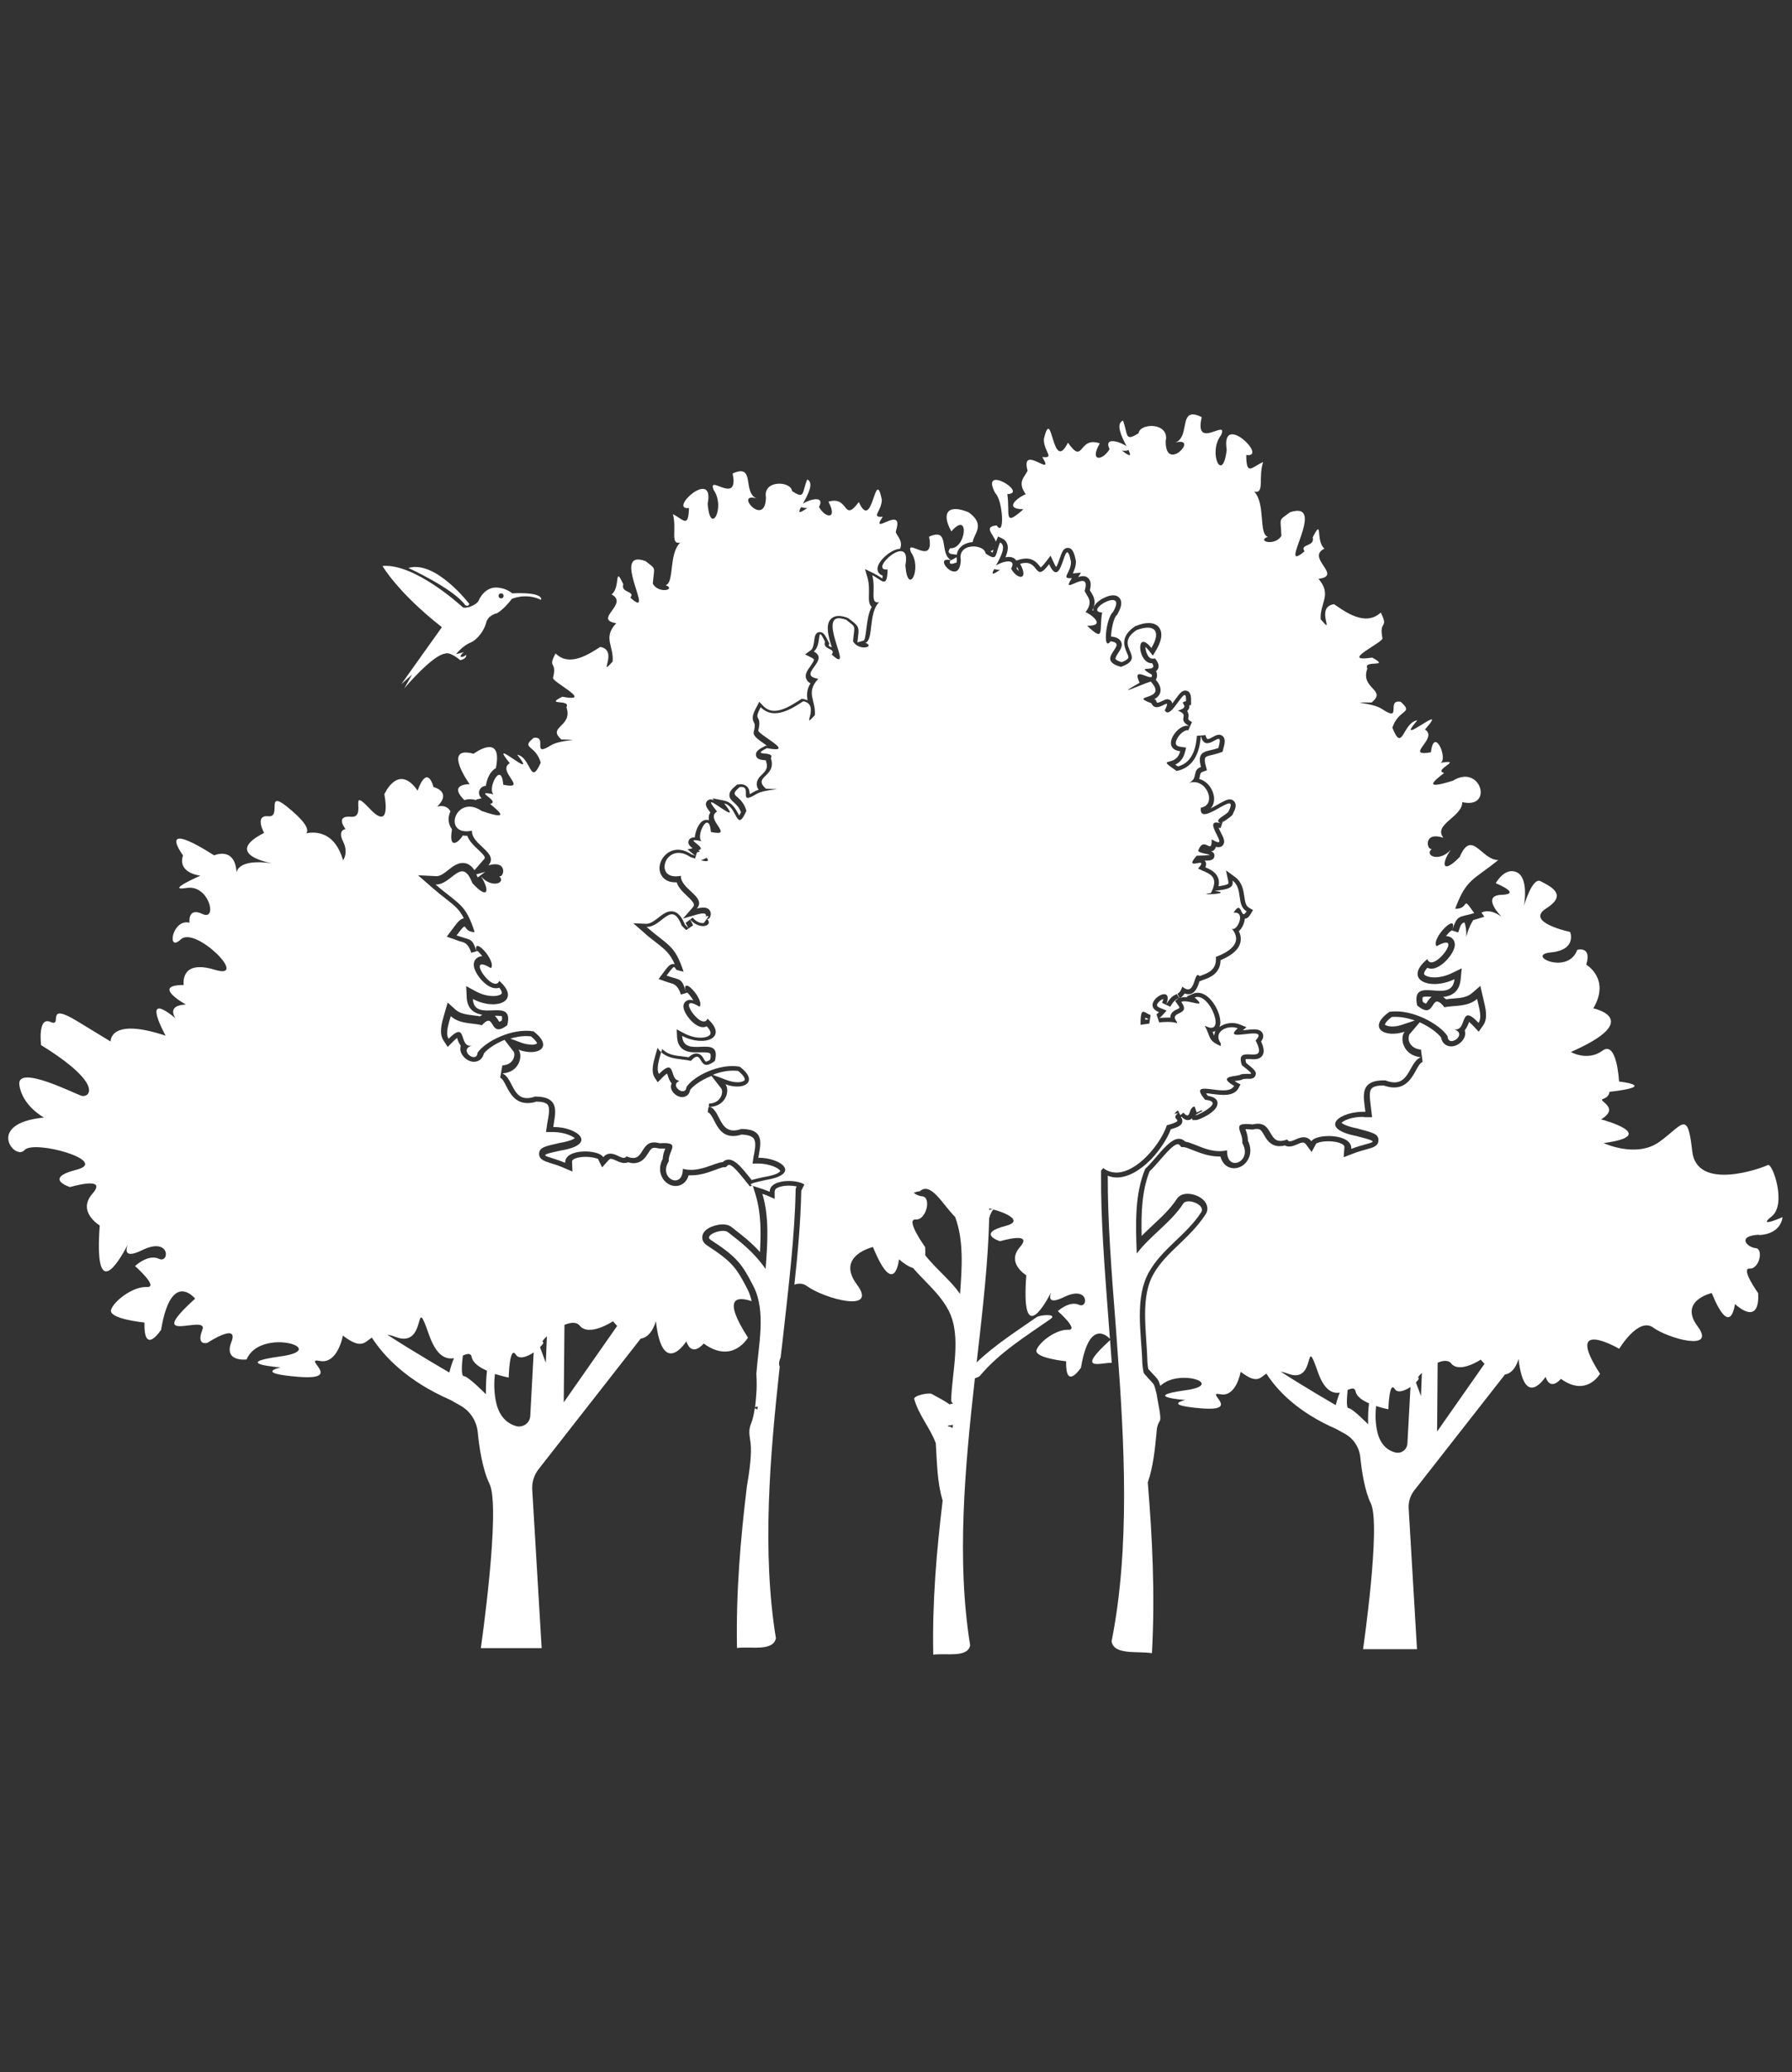
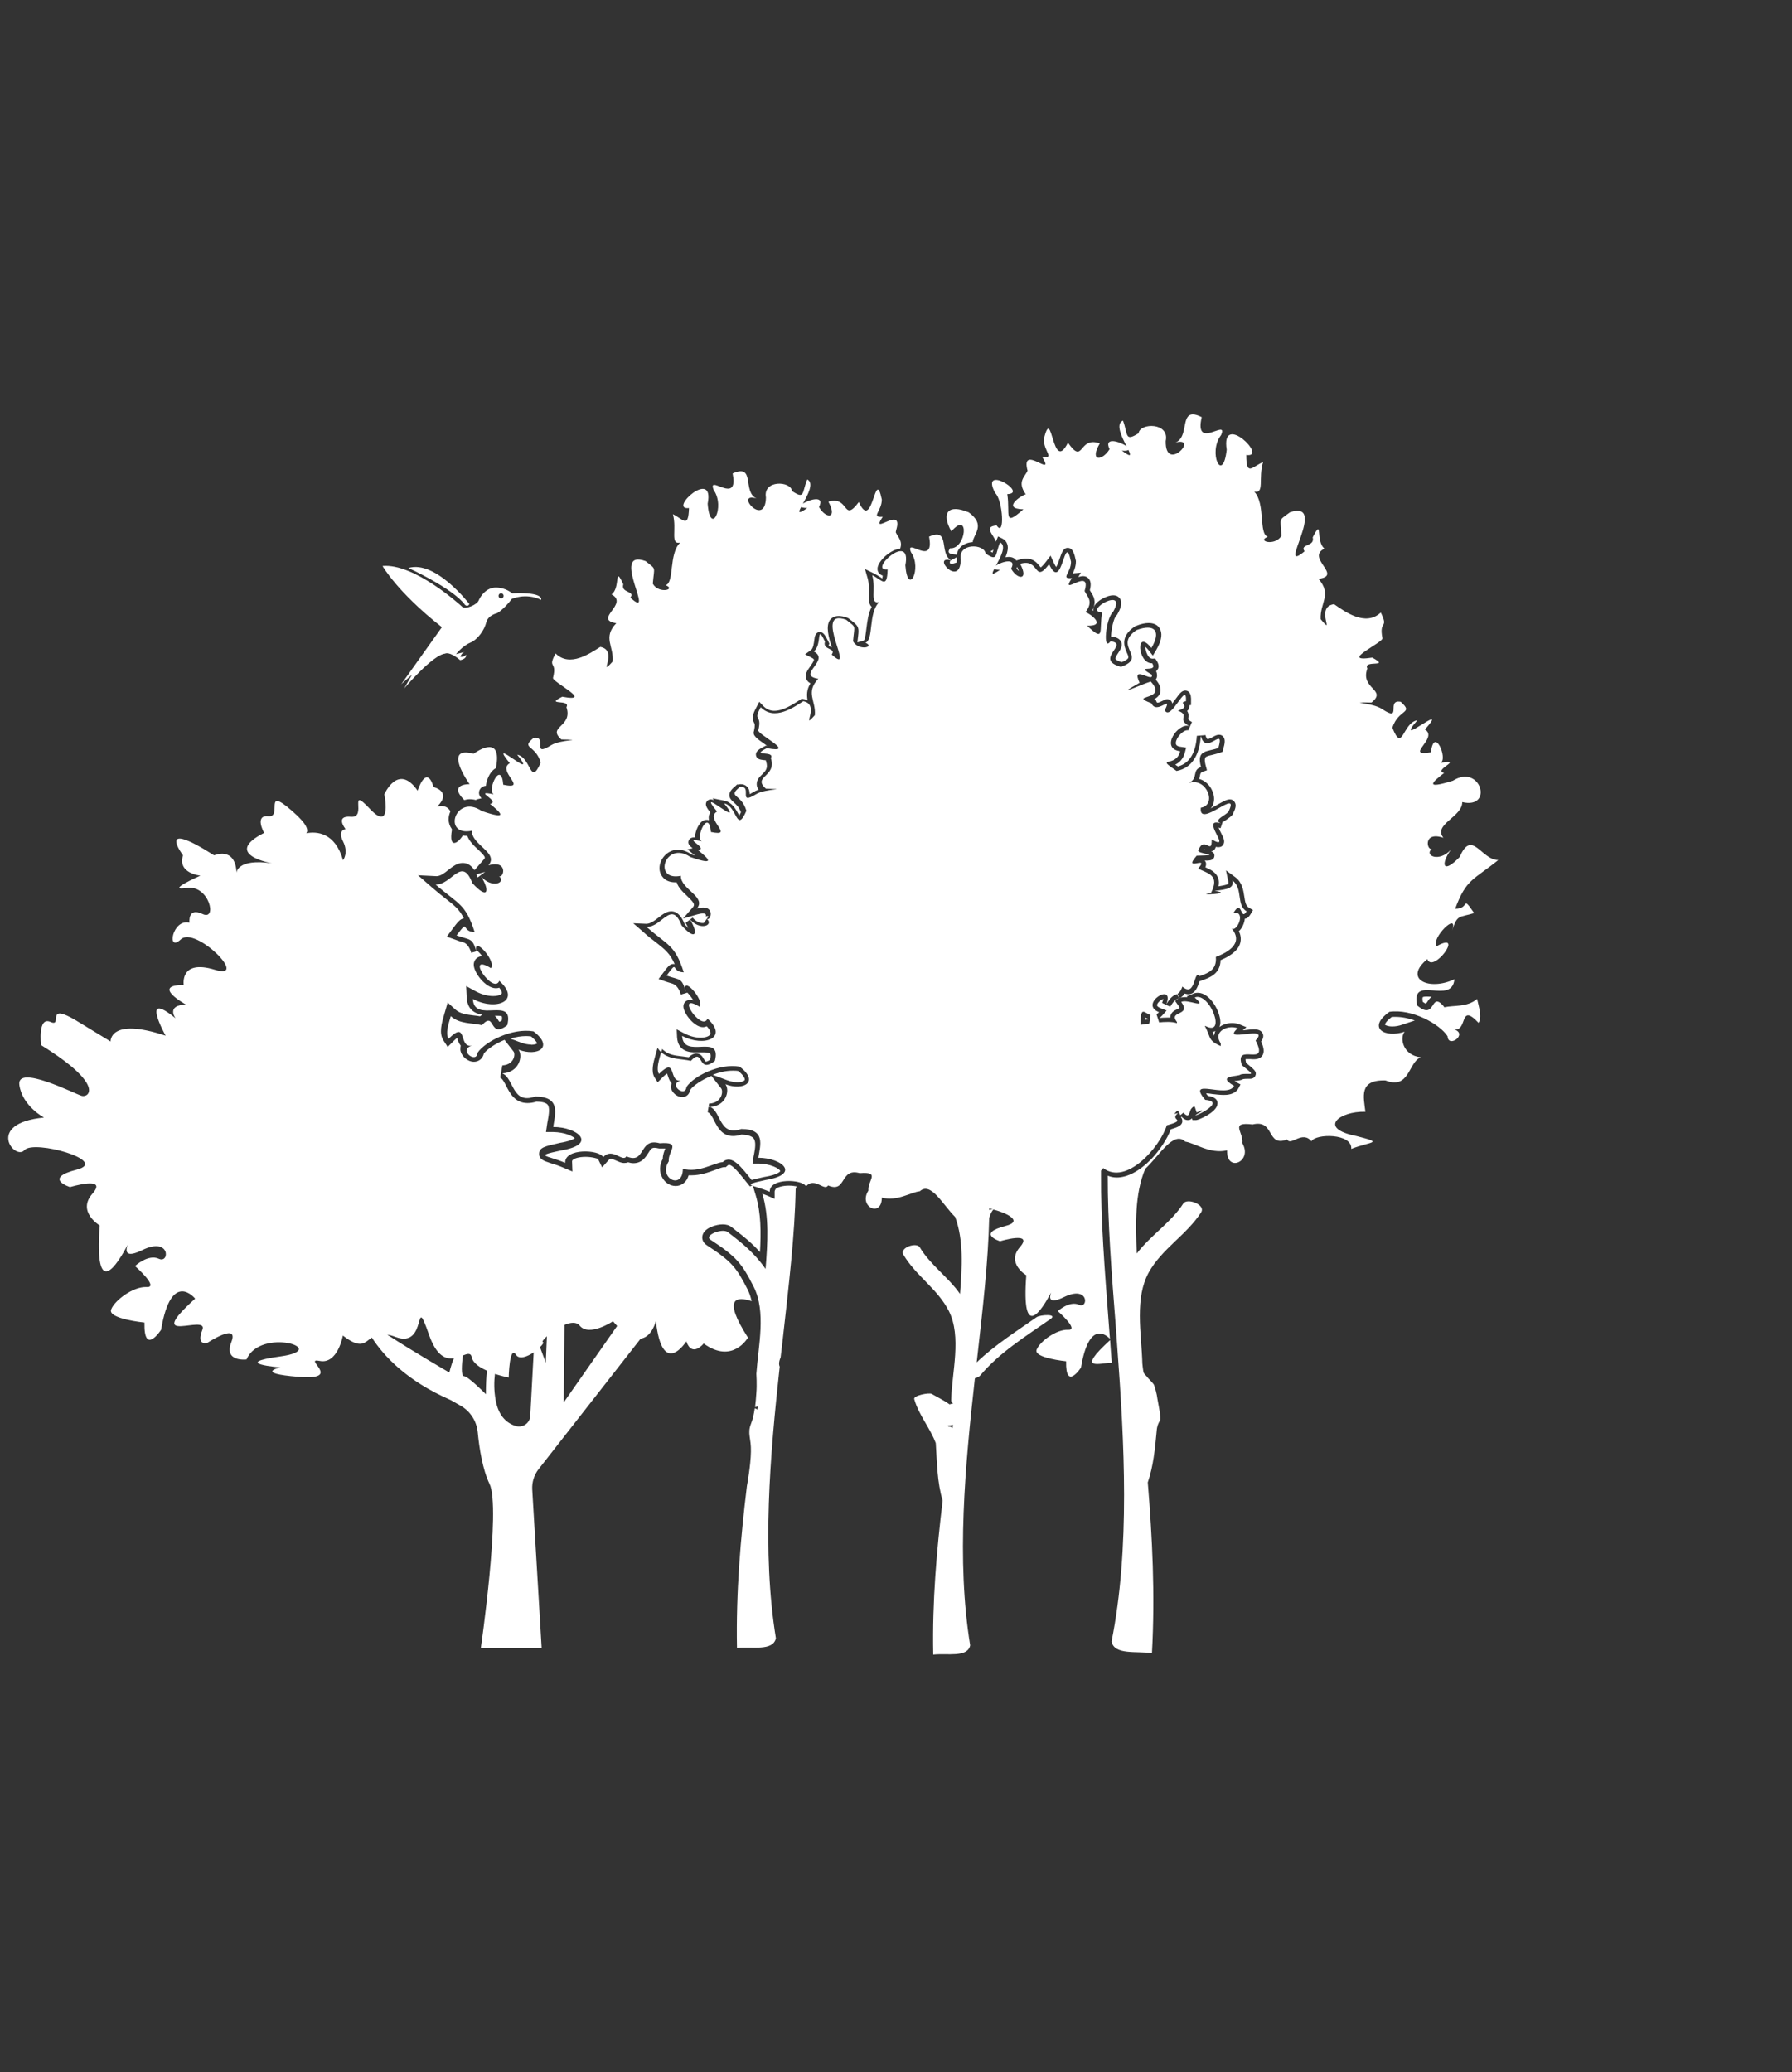
<svg xmlns="http://www.w3.org/2000/svg" width="173" height="200" viewBox="0 0 173 200" fill="none">
  <rect x="0" y="0" width="173" height="200" fill="#333333" stroke="none" />
  <path d="M86.512 51.186C87.298 48.634 83.89 51.885 85.219 49.875C84.013 49.962 85.131 49.351 85.131 48.215C84.45 44.894 84.275 51.483 82.911 48.459C81.338 50.539 82.02 47.813 79.975 48.424C80.902 50.137 79.696 50.067 79.067 48.931C79.678 47.778 78.14 48.197 77.511 48.617C77.965 47.795 78.629 46.607 77.93 46.275C77.406 47.533 77.738 48.25 76.462 47.393C76.358 46.414 73.631 46.292 73.945 48.022C73.876 51.011 70.817 47.463 73.037 48.11C71.638 47.498 72.967 44.702 70.73 45.698C70.782 45.995 70.817 46.222 70.817 46.414C70.817 48.319 68.318 45.82 68.894 47.288C70.065 48.949 68.562 51.832 68.318 48.617C69.017 45.069 64.438 49.263 66.517 49.036C66.448 51.046 65.976 50.12 64.962 49.63C65.364 51.098 64.665 52.584 65.661 52.374C64.543 53.475 65.119 56.237 64.263 56.481C65.312 56.901 63.599 57.355 63.022 56.342C63.162 54.611 63.389 55.013 62.323 54.157C58.792 52.881 63.459 60.047 60.855 57.687C61.362 57.006 59.911 57.268 60.173 56.394C59.264 54.454 59.929 56.744 59.037 57.373C60.767 58.282 57.219 59.785 59.491 60.152C58.163 61.568 59.282 62.354 59.142 63.857C57.639 65.5 59.771 62.773 57.954 62.441C56.992 63.036 55.017 64.451 53.636 63.071C52.815 64.591 53.811 63.717 53.392 65.413C53.2 65.78 57.464 67.842 54.283 67.248C52.5 68.139 55.139 67.44 54.685 68.261C55.332 70.184 52.763 70.114 54.196 71.372C56.695 71.442 54.108 71.355 53.2 71.932C51.242 73.155 52.937 71.023 51.522 71.215C50.228 72.281 51.697 71.844 52.203 73.61C51.155 75.969 51.312 73.12 49.931 72.841C52.203 75.707 46.855 70.778 49.215 73.662C47.904 74.413 51.102 76.266 48.585 75.742C48.393 73.312 46.995 76.231 47.659 76.668C45.492 76.214 48.411 77.35 47.31 77.594C48.323 78.416 49.197 79.202 46.506 78.276C43.971 76.546 42.626 80.775 45.562 80.181C45.492 81.544 48.201 82.313 47.152 83.519C49.092 82.978 48.638 84.795 48.184 84.568C48.9 85.215 47.467 85.791 46.436 84.585C47.31 85.949 47.135 86.927 45.597 85.232C44.583 82.576 43.604 85.442 42.049 85.372C44.286 87.312 44.933 87.19 45.824 89.969C44.461 89.934 45.352 88.605 44.076 90.283C45.474 90.79 45.597 90.458 46.034 91.961C45.492 90.073 47.974 92.765 47.397 93.447C44.793 91.874 47.642 96.051 48.201 94.67C50.386 96.627 47.852 97.606 45.649 96.418C45.772 98.865 49.704 96.051 48.97 98.952C47.17 100.35 47.852 97.484 46.523 98.952C45.544 98.707 44.391 98.865 43.517 98.078C43.307 98.83 42.975 99.756 43.307 100.263C45.195 98.375 44.199 101.189 45.579 100.927C44.164 101.294 46.016 102.745 46.104 101.609C46.855 100.508 49.459 99.197 51.504 99.546C53.532 101.084 51.889 102.011 50.054 101.311C50.508 101.906 50.141 103.514 48.498 103.601C49.652 104.108 49.407 106.625 51.661 105.838C54.143 105.838 53.602 107.464 53.409 108.774C55.769 108.774 57.761 110.452 54.143 111.047C51.539 111.606 52.728 111.466 54.563 112.235C54.493 110.802 57.883 110.942 58.233 111.693C59.107 110.697 60.121 112.235 60.47 111.606C62.375 112.445 61.624 109.771 63.686 110.347C65.853 110.19 64.473 111.081 64.56 112.095C63.511 113.738 65.923 114.892 65.923 112.812C67.479 113.231 68.912 112.235 69.768 112.165C70.66 111.361 71.604 112.707 72.565 113.895C72.844 113.808 73.246 113.721 73.788 113.598H73.806C75.186 113.371 75.326 113.039 75.326 113.039C75.309 112.829 74.417 112.305 73.159 112.305H72.652L72.722 111.816C72.74 111.676 72.757 111.553 72.792 111.431C72.914 110.802 73.002 110.173 72.74 109.858C72.547 109.648 72.163 109.526 71.569 109.508C71.271 109.613 71.009 109.648 70.765 109.648C69.716 109.648 69.279 108.809 68.964 108.198C68.772 107.813 68.58 107.446 68.318 107.341L68.457 106.52C69.209 106.485 69.489 106.065 69.611 105.821C69.751 105.506 69.733 105.174 69.611 105.034L68.685 103.846C67.758 104.213 66.954 104.755 66.622 105.209C66.535 105.716 66.168 105.891 65.853 105.891C65.347 105.891 64.84 105.436 64.77 104.964C64.77 104.894 64.77 104.737 64.84 104.562C64.63 104.335 64.543 104.038 64.473 103.828C64.455 103.758 64.42 103.688 64.403 103.619C64.315 103.671 64.141 103.793 63.861 104.09L63.494 104.457L63.197 104.003C62.83 103.409 63.074 102.552 63.284 101.818C63.302 101.731 63.337 101.661 63.354 101.574L63.546 100.892L64.053 101.364C64.543 101.801 65.172 101.888 65.836 101.958C66.046 101.993 66.273 102.011 66.483 102.046C66.745 101.801 66.989 101.679 67.217 101.679C67.636 101.679 67.828 101.993 67.951 102.22C68.021 102.325 68.091 102.465 68.143 102.465C68.178 102.465 68.3 102.465 68.562 102.273C68.632 101.941 68.615 101.748 68.562 101.696C68.528 101.644 68.388 101.574 68.003 101.574C67.881 101.574 67.741 101.574 67.601 101.574C67.461 101.574 67.304 101.574 67.147 101.574C66.727 101.574 65.451 101.574 65.364 100.106L65.329 99.354L65.993 99.704C66.535 100.001 67.112 100.158 67.636 100.158C68.195 100.158 68.528 99.966 68.58 99.808C68.632 99.669 68.562 99.406 68.23 99.057C68.108 99.109 68.003 99.144 67.863 99.144C67.024 99.144 65.976 97.799 65.976 97.134C65.976 96.925 66.063 96.785 66.15 96.697C66.238 96.61 66.378 96.505 66.622 96.505C66.71 96.505 66.815 96.523 66.937 96.558C66.78 96.295 66.535 95.981 66.36 95.806L65.731 95.998C65.556 95.392 65.259 95.031 64.84 94.915C64.647 94.862 64.42 94.792 64.123 94.688L63.581 94.495L63.931 94.023C64.473 93.289 64.665 93.045 64.997 93.045C65.049 93.045 65.102 93.045 65.137 93.062C64.683 92.031 64.228 91.664 63.337 90.965C62.97 90.685 62.55 90.371 62.061 89.916L61.134 89.112L62.358 89.165H62.393C62.795 89.165 63.179 88.868 63.564 88.57C63.966 88.256 64.35 87.959 64.805 87.959C65.504 87.959 65.888 88.658 66.115 89.234C66.238 89.374 66.36 89.479 66.448 89.584C66.378 89.444 66.308 89.269 66.186 89.077L66.867 88.57C67.287 89.06 67.706 89.095 67.811 89.095C67.881 89.095 67.933 89.095 67.968 89.06L68.405 88.448C68.405 88.448 68.318 88.413 68.283 88.413C68.195 88.413 68.143 88.466 68.126 88.483C68.143 88.448 68.178 88.343 68.126 88.256C68.073 88.168 67.933 88.168 67.828 88.168C67.689 88.168 67.531 88.203 67.322 88.256L65.941 88.658L66.885 87.574C67.094 87.329 67.059 87.172 66.343 86.49C65.941 86.106 65.486 85.686 65.329 85.162H65.189C64.612 85.162 64.263 84.953 64.071 84.76C63.826 84.516 63.669 84.183 63.669 83.799C63.669 82.943 64.403 82.016 65.451 82.016C65.888 82.016 66.325 82.174 66.762 82.471C66.902 82.506 67.025 82.558 67.129 82.593C67.094 82.593 66.378 81.981 66.378 81.981L66.867 81.876C66.623 81.684 66.36 81.457 66.483 81.142C66.517 81.037 66.64 80.828 67.007 80.828H67.077C67.077 80.671 67.129 80.478 67.182 80.286C67.234 80.094 67.549 79.132 68.195 79.132C68.283 79.132 68.37 79.132 68.44 79.167C68.423 79.028 68.405 78.888 68.44 78.731C68.458 78.643 68.493 78.538 68.58 78.433C68.178 77.909 68.073 77.682 68.195 77.42C68.265 77.262 68.44 77.157 68.615 77.157C68.702 77.157 68.807 77.175 68.929 77.245L68.79 77.053L69.926 77.28C70.677 77.437 71.044 78.119 71.289 78.573C71.306 78.626 71.341 78.678 71.359 78.713C71.411 78.643 71.464 78.538 71.534 78.398C71.341 77.874 71.062 77.647 70.835 77.437C70.642 77.262 70.415 77.07 70.415 76.738C70.415 76.406 70.66 76.144 71.062 75.812L71.149 75.724H71.272C71.272 75.724 71.429 75.689 71.499 75.689C71.761 75.689 71.971 75.777 72.128 75.934C72.338 76.144 72.373 76.441 72.373 76.651C72.46 76.616 72.565 76.546 72.722 76.458C72.862 76.371 73.037 76.284 73.246 76.231C73.124 76.074 73.054 75.882 73.054 75.689C73.054 75.27 73.316 74.99 73.561 74.763C73.91 74.413 74.173 74.151 73.963 73.505L73.928 73.382C73.928 73.382 73.788 73.365 73.736 73.365C73.439 73.33 73.054 73.295 72.984 72.91C72.914 72.491 73.369 72.264 73.806 72.037L73.945 71.967L74.068 72.002C74.068 72.002 73.911 71.879 73.858 71.844C73.089 71.302 72.617 70.988 72.792 70.551C72.914 69.992 72.862 69.852 72.792 69.747C72.582 69.345 72.617 69.013 73.037 68.244L73.299 67.737L73.701 68.156C73.998 68.454 74.348 68.611 74.749 68.611C75.588 68.611 76.497 68.017 77.109 67.632L77.406 67.44L77.581 67.475C77.721 67.51 77.843 67.545 77.965 67.597C77.878 67.108 77.861 66.566 78.245 65.954C78.07 65.867 77.93 65.745 77.843 65.535C77.651 65.098 77.965 64.678 78.228 64.311C78.367 64.102 78.594 63.787 78.577 63.665C78.577 63.63 78.49 63.542 78.332 63.472L77.721 63.158L78.28 62.756C78.507 62.599 78.577 62.074 78.612 61.777C78.647 61.463 78.717 61.008 79.154 61.008C79.503 61.008 79.678 61.34 79.993 61.969L80.063 62.109L80.01 62.267V62.337C80.028 62.354 80.15 62.424 80.237 62.459C80.255 62.459 80.272 62.476 80.307 62.494C79.993 61.515 79.696 60.431 80.133 59.837C80.272 59.662 80.517 59.453 80.972 59.453C81.216 59.453 81.478 59.505 81.81 59.627L81.88 59.662L81.933 59.697C82.055 59.785 82.142 59.872 82.23 59.925C82.876 60.431 82.947 60.571 82.842 61.41C82.824 61.568 82.807 61.76 82.772 62.004L83.383 61.83C83.523 61.742 83.593 61.043 83.646 60.641C83.733 59.977 83.82 59.191 84.153 58.579C84.153 58.579 84.153 58.579 84.135 58.561C83.855 58.282 83.873 57.845 83.89 57.303C83.89 56.849 83.908 56.342 83.768 55.835L83.506 54.926L84.362 55.345C84.607 55.468 84.834 55.608 84.991 55.712C85.044 55.747 85.114 55.8 85.184 55.835C85.184 55.765 85.201 55.678 85.219 55.555C85.131 55.538 85.044 55.485 84.974 55.433C84.799 55.31 84.712 55.118 84.712 54.908C84.712 54.157 86.022 53.004 86.896 52.968C87.176 52.234 86.687 51.85 86.477 51.378L86.512 51.186ZM77.336 48.949C77.336 48.949 77.598 49.036 77.93 49.036C77.039 49.665 77.057 49.456 77.336 48.949ZM74.872 114.787C74.872 114.787 74.767 114.927 74.784 115.031V115.713L74.19 115.451C73.98 115.364 73.771 115.276 73.596 115.224C74.278 117.461 74.103 119.978 73.91 122.477C72.652 120.677 71.236 119.698 70.275 118.929C69.751 118.509 67.916 119.226 68.597 119.663C71.114 121.306 71.621 121.953 72.757 124.19C73.981 126.602 73.212 129.905 73.019 132.596C73.019 132.614 73.089 133.628 73.019 134.449C73.002 134.851 72.949 135.323 72.897 135.812C72.984 135.795 73.072 135.777 73.159 135.76C73.142 135.865 73.124 135.97 73.106 136.074C73.072 136.005 72.984 135.952 72.862 135.935C72.792 136.441 72.687 136.966 72.495 137.438C72.128 138.399 72.53 138.783 72.495 140.112C72.477 141.458 72.11 143.415 72.11 143.415C71.499 148.449 71.044 153.639 71.149 159.057C72.565 158.9 74.61 159.407 74.907 158.131C73.543 149.759 74.33 140.531 75.274 131.915C75.099 131.548 75.361 131.023 75.361 131.023L75.553 129.398C76.148 124.085 76.742 119.104 76.812 114.769C76.847 114.682 76.864 114.595 76.899 114.507C76.689 114.472 76.445 114.437 76.165 114.437C75.571 114.437 75.047 114.577 74.854 114.787H74.872ZM71.272 103.374C71.097 103.339 70.939 103.339 70.747 103.339C70.1 103.339 69.419 103.496 68.807 103.741L70.205 104.265C70.555 104.388 70.887 104.457 71.201 104.457C71.621 104.457 71.866 104.318 71.901 104.23C71.918 104.143 71.866 103.846 71.272 103.374V103.374Z" fill="white" />
  <path d="M139.383 97.134C138.037 95.561 138.666 98.602 136.814 97.047C136.15 93.971 140.169 97.082 140.414 94.513C138.02 95.666 135.415 94.547 137.792 92.573C138.334 94.041 141.48 89.759 138.684 91.332C138.107 90.58 140.851 87.871 140.187 89.811C140.711 88.238 140.816 88.588 142.319 88.133C141.043 86.298 141.935 87.749 140.484 87.714C141.55 84.83 142.214 84.97 144.644 83.012C143.001 83.012 142.092 79.971 140.921 82.715C139.243 84.445 139.086 83.397 140.065 82.016C138.946 83.257 137.46 82.593 138.229 81.929C137.757 82.138 137.338 80.198 139.348 80.863C138.317 79.569 141.183 78.853 141.166 77.419C144.224 78.136 142.966 73.662 140.257 75.357C137.391 76.249 138.334 75.445 139.418 74.606C138.282 74.326 141.393 73.242 139.086 73.627C139.802 73.207 138.439 70.061 138.142 72.613C135.468 73.068 138.928 71.25 137.565 70.411C140.169 67.457 134.332 72.438 136.831 69.52C135.38 69.764 135.416 72.753 134.419 70.236C135.031 68.384 136.534 68.908 135.223 67.737C133.755 67.475 135.45 69.782 133.423 68.436C132.497 67.789 129.753 67.789 132.409 67.807C133.965 66.549 131.273 66.513 132.007 64.521C131.553 63.647 134.332 64.486 132.479 63.472C129.106 63.979 133.668 61.969 133.458 61.585C133.108 59.785 134.105 60.763 133.301 59.12C131.798 60.536 129.77 58.981 128.791 58.316C126.869 58.579 129.001 61.55 127.498 59.767C127.411 58.177 128.617 57.408 127.288 55.87C129.683 55.572 126.03 53.842 127.865 52.951C126.974 52.252 127.743 49.875 126.729 51.867C126.974 52.794 125.436 52.479 125.943 53.213C123.111 55.59 128.302 48.232 124.545 49.438C123.374 50.312 123.636 49.892 123.706 51.727C123.059 52.759 121.276 52.217 122.395 51.815C121.486 51.518 122.203 48.651 121.084 47.446C122.115 47.69 121.451 46.135 121.94 44.597C120.857 45.069 120.315 46.012 120.315 43.915C122.5 44.23 117.833 39.651 118.427 43.408C118.043 46.781 116.575 43.688 117.885 41.992C118.62 40.315 115.246 43.565 116.015 40.262C115.648 40.07 115.369 40 115.159 40C114.006 40 114.739 42.22 113.481 42.709C115.841 42.115 112.485 45.715 112.537 42.569C112.939 40.769 110.056 40.786 109.916 41.818C108.553 42.674 108.92 41.94 108.413 40.594C107.661 40.909 108.308 42.202 108.762 43.076C108.133 42.622 106.525 42.115 107.119 43.356C106.403 44.527 105.144 44.562 106.176 42.796C104.061 42.062 104.672 44.964 103.099 42.727C101.544 45.855 101.596 38.916 100.775 42.377C100.74 43.583 101.893 44.264 100.618 44.107C101.946 46.292 98.485 42.744 99.202 45.435C98.922 46.047 98.171 46.502 99.027 47.708C98.608 47.812 96.633 49.106 98.8 49.158C96.808 50.923 97.542 49.613 97.245 47.69C99.342 47.638 94.553 44.702 96.073 47.585C96.825 48.267 97.035 51.937 96.213 50.714C94.902 50.836 95.916 51.57 96.143 52.287C96.143 52.252 96.161 52.217 96.178 52.199L96.353 51.78L96.755 51.972C97 52.094 97.157 52.269 97.245 52.532C97.367 52.898 97.244 53.353 97.07 53.79C97.174 53.772 97.279 53.755 97.384 53.755C97.804 53.755 98.013 53.947 98.118 54.104L98.398 54.017C98.643 53.947 98.852 53.912 99.062 53.912C99.796 53.912 100.146 54.367 100.373 54.646C100.408 54.681 100.443 54.734 100.478 54.769C100.548 54.699 100.705 54.576 100.985 54.209L101.422 53.633L101.719 54.279C101.824 54.524 101.911 54.646 101.963 54.734C102.086 54.541 102.226 54.139 102.296 53.93C102.505 53.335 102.645 52.881 103.082 52.881C103.571 52.881 103.729 53.458 103.868 54.139V54.174V54.209C103.868 54.681 103.694 55.066 103.571 55.345L104.358 55.275L104.096 55.695C104.235 55.66 104.393 55.608 104.55 55.608C104.9 55.608 105.075 55.8 105.144 55.905C105.319 56.149 105.337 56.481 105.214 56.971C105.249 57.041 105.284 57.093 105.319 57.145C105.564 57.53 105.896 58.072 105.459 58.893C105.494 58.928 105.529 58.946 105.546 58.963C105.546 58.893 105.546 58.841 105.546 58.823C105.564 58.142 106.787 57.46 107.469 57.46C107.888 57.46 108.063 57.687 108.151 57.827C108.395 58.264 108.116 58.858 107.888 59.26L107.853 59.33L107.801 59.383C107.504 59.627 107.277 60.798 107.259 61.445H107.329C107.644 61.48 108.063 61.585 108.238 61.952C108.413 62.336 108.168 62.686 107.958 63.018C107.836 63.193 107.661 63.49 107.696 63.595C107.696 63.612 107.783 63.77 108.29 63.909C108.797 63.717 108.902 63.56 108.919 63.507C108.972 63.403 108.885 63.21 108.78 62.983C108.535 62.406 108.115 61.428 109.584 60.449L109.619 60.414H109.671C110.143 60.222 110.545 60.134 110.894 60.134C111.576 60.134 111.873 60.484 111.978 60.694C112.17 61.043 112.258 61.672 111.611 62.756L111.296 63.28L110.912 62.791C110.772 62.616 110.667 62.511 110.58 62.441C110.58 62.633 110.632 62.948 110.79 63.228C110.877 63.385 111.034 63.577 111.262 63.577H111.279L111.524 63.56L111.664 63.77C111.856 64.067 111.908 64.346 111.786 64.573C111.733 64.661 111.663 64.748 111.576 64.801H111.629L111.681 64.993C111.733 65.22 111.698 65.412 111.594 65.57C111.594 65.57 111.594 65.587 111.576 65.605C111.978 66.059 112.1 66.461 112.013 66.828C111.926 67.16 111.681 67.352 111.419 67.492L111.559 67.527L111.629 67.684C111.681 67.824 111.716 67.824 111.751 67.824C111.873 67.824 112.083 67.719 112.223 67.65C112.398 67.562 112.52 67.492 112.695 67.492C112.869 67.492 113.009 67.58 113.097 67.702C113.132 67.772 113.167 67.842 113.167 67.912C113.271 67.772 113.376 67.615 113.464 67.51C113.848 66.985 114.075 66.653 114.425 66.653C114.565 66.653 114.704 66.706 114.792 66.811C114.967 67.003 115.002 67.3 114.984 67.702V68.052L114.827 68.069C114.827 68.156 114.827 68.261 114.792 68.366C114.757 68.471 114.687 68.558 114.6 68.628C114.739 68.803 114.775 69.03 114.722 69.293C114.705 69.415 114.687 69.485 115.072 69.694L114.722 70.481C114.722 70.481 114.67 70.481 114.635 70.481C114.198 70.481 113.551 71.18 113.516 71.687C113.516 71.809 113.499 72.036 114.04 72.089L114.512 72.159L114.39 72.631C114.215 73.312 113.813 73.627 113.464 73.802C113.551 73.872 113.638 73.924 113.726 73.976C114.827 73.679 115.439 72.683 115.544 71.023L116.382 70.953C116.417 71.128 116.505 71.337 116.592 71.337C116.714 71.337 116.942 71.215 117.099 71.128C117.309 71.005 117.501 70.918 117.693 70.918C117.868 70.918 118.025 71.005 118.113 71.128C118.305 71.39 118.252 71.757 118.078 72.351L118.025 72.561L117.833 72.631C117.553 72.736 117.291 72.788 117.047 72.858C116.732 72.928 116.435 72.998 116.365 73.12C116.312 73.207 116.26 73.4 116.417 73.959L116.522 74.344L116.138 74.483C115.91 74.571 115.893 74.623 115.841 74.885C115.823 74.973 115.806 75.078 115.771 75.182C116.592 75.41 117.134 76.214 117.204 76.965C117.239 77.402 117.117 77.769 116.872 78.031C117.082 77.909 117.344 77.787 117.536 77.664C118.095 77.35 118.445 77.157 118.724 77.157C118.934 77.157 119.091 77.245 119.196 77.419C119.389 77.717 119.266 78.084 119.022 78.556V78.591C118.882 78.783 118.655 78.94 118.427 79.097C118.305 79.185 118.095 79.307 118.06 79.394C118.095 79.342 118.095 79.272 118.078 79.202L117.833 79.936C117.833 79.936 117.693 79.901 117.641 79.884C117.711 80.059 117.816 80.268 117.885 80.408C118.13 80.88 118.287 81.212 118.095 81.527C118.008 81.684 117.833 81.771 117.641 81.771C117.571 81.771 117.484 81.772 117.379 81.737C117.344 81.841 117.309 81.929 117.239 82.016C117.151 82.103 117.047 82.156 116.924 82.173C117.117 82.243 117.256 82.366 117.239 82.628C117.204 83.03 116.802 83.047 116.557 83.065C116.487 83.065 116.4 83.065 116.295 83.065C116.347 83.117 116.382 83.17 116.4 83.205C116.47 83.362 116.435 83.554 116.365 83.712C116.854 83.921 117.396 84.183 117.606 84.76C117.693 84.987 117.693 85.249 117.641 85.547C118.043 85.477 118.497 85.407 118.585 85.284C118.585 85.267 118.602 85.197 118.585 85.092L118.357 84.009L119.266 84.673C119.913 85.162 120.035 85.914 120.123 86.508C120.21 87.085 120.262 87.434 120.595 87.626L120.962 87.836L120.752 88.203C120.664 88.343 120.49 88.658 120.175 88.675C120.14 89.077 119.93 89.584 119.598 89.881C119.79 90.248 119.826 90.633 119.738 91C119.511 91.891 118.445 92.415 117.833 92.677C117.815 93.971 116.802 94.355 116.155 94.582C116.085 94.6 116.033 94.618 115.98 94.652L115.788 94.722C115.788 94.722 115.788 94.757 115.771 94.792C115.631 95.229 115.386 95.963 114.722 95.963C114.6 95.963 114.477 95.928 114.355 95.893C114.233 96.103 114.11 96.208 113.953 96.313C114.075 96.26 114.215 96.243 114.372 96.243C114.46 96.243 114.565 96.243 114.652 96.243L114.565 96.173L115.194 95.911C115.334 95.841 115.491 95.823 115.648 95.823C116.802 95.823 117.816 97.606 117.816 98.672C117.816 98.83 117.781 98.987 117.728 99.127C118.078 98.865 118.532 98.742 118.952 98.742C119.214 98.742 119.476 98.795 119.686 98.882L120.332 99.144L119.983 99.441C119.983 99.441 120.123 99.441 120.193 99.424C120.49 99.389 120.787 99.354 121.049 99.354C121.241 99.354 121.731 99.354 121.905 99.756C122.028 100.036 121.905 100.315 121.748 100.525C122.028 101.137 122.063 101.556 121.888 101.853C121.661 102.238 121.189 102.238 121.014 102.238C120.927 102.238 120.822 102.238 120.717 102.22H120.455C120.332 102.22 120.262 102.22 120.245 102.238C120.245 102.273 120.245 102.378 120.297 102.587C121.136 103.269 121.329 103.444 121.206 103.793C121.136 104.003 120.944 104.125 120.647 104.125C120.612 104.125 120.56 104.125 120.525 104.125H120.35C120.35 104.125 120.14 104.125 120 104.16C119.843 104.248 119.651 104.283 119.388 104.318C119.319 104.318 119.249 104.318 119.179 104.335C119.249 104.37 119.319 104.422 119.388 104.475L119.756 104.667L119.563 105.034C119.214 105.681 118.392 105.681 118.13 105.681C117.763 105.681 117.379 105.628 117.029 105.593C116.819 105.558 116.61 105.523 116.435 105.523C116.47 105.593 116.522 105.663 116.61 105.768C117.396 105.891 117.571 106.24 117.536 106.537C117.501 107.341 115.736 108.11 115.456 108.11H115.124L115.072 107.935C114.984 108.04 114.862 108.11 114.67 108.11C114.46 108.11 114.268 108.005 114.023 107.743L114.058 107.796C114.058 107.796 114.023 107.813 114.005 107.831C114.093 107.935 114.18 108.093 114.128 108.337C114.04 108.635 113.726 108.792 113.027 109.002C112.695 109.91 111.978 110.994 111.139 111.885C110.021 113.021 108.85 113.651 107.818 113.651C107.521 113.651 107.224 113.598 106.944 113.476C106.927 117.88 107.312 122.879 107.731 128.192L107.853 129.905C108.552 139.273 109.112 149.392 107.312 158.428C107.556 159.774 109.758 159.337 111.209 159.564C111.524 153.867 111.244 148.396 110.807 143.083C111.349 141.51 111.506 139.815 111.664 138.137C111.698 137.63 111.821 137.385 111.978 137.123C112.135 136.878 111.786 135.358 111.733 134.991C111.698 134.606 111.489 133.872 111.419 133.697C111.349 133.505 110.807 133.016 110.737 132.893C110.667 132.789 110.457 132.631 110.405 132.474C110.353 132.317 110.283 131.618 110.283 131.618C110.248 130.167 110.038 128.559 110.038 127.003C110.038 125.448 110.23 124.05 110.894 122.826C112.17 120.519 114.547 119.208 115.963 117.006C116.417 116.272 114.6 115.591 114.233 116.167C113.079 117.968 111.052 119.261 109.741 120.991C109.636 118.142 109.531 115.276 110.562 112.812C111.908 111.571 113.289 109.089 114.425 110.19C115.334 110.312 116.802 111.413 118.462 111.029C118.392 113.231 120.979 112.113 119.93 110.33C120.07 109.246 118.672 108.267 120.927 108.53C123.111 108.005 122.22 110.767 124.265 109.98C124.597 110.662 125.715 109.071 126.607 110.155C127.009 109.403 130.557 109.369 130.452 110.889C132.409 110.138 133.668 110.347 130.941 109.648C127.166 108.897 129.316 107.236 131.815 107.306C131.658 105.908 131.134 104.195 133.755 104.283C136.097 105.191 135.94 102.535 137.163 102.045C135.433 101.871 135.101 100.175 135.608 99.581C133.65 100.228 131.955 99.197 134.14 97.659C136.307 97.344 138.998 98.847 139.75 100.018C139.802 101.224 141.812 99.773 140.327 99.336C141.742 99.668 140.816 96.68 142.739 98.725C143.106 98.2 142.774 97.204 142.599 96.418C141.655 97.222 140.432 97.012 139.418 97.222L139.383 97.134ZM108.308 43.495C108.675 43.531 108.85 43.495 108.937 43.426C109.199 43.985 109.217 44.177 108.308 43.495ZM117.274 99.651C117.274 99.651 117.309 99.564 117.344 99.511C117.256 99.546 117.169 99.581 117.064 99.599C117.064 99.634 117.082 99.651 117.099 99.668C117.134 99.791 117.169 99.878 117.221 99.966C117.221 99.843 117.256 99.738 117.291 99.651H117.274ZM116.26 81.964C116.26 81.964 116.26 81.964 116.26 81.981C116.295 81.981 116.33 81.981 116.365 81.999C116.33 81.999 116.295 81.964 116.278 81.964H116.26ZM111.699 96.994C111.681 97.134 111.873 97.239 112.048 97.309L112.625 97.536L112.205 98.008C112.118 98.113 112.013 98.2 111.908 98.253C112.188 98.235 112.45 98.218 112.695 98.218C112.8 98.218 112.904 98.218 112.992 98.218C112.992 98.183 112.992 98.13 112.992 98.078C113.062 97.694 113.394 97.519 113.639 97.414C113.708 97.379 113.831 97.326 113.866 97.274C113.866 97.239 113.831 97.134 113.691 96.96L113.446 96.61C113.446 96.61 113.708 96.418 113.796 96.348C113.778 96.348 113.743 96.365 113.726 96.383C113.534 96.47 113.324 96.575 112.974 97.169L112.188 96.802C112.258 96.61 112.293 96.488 112.31 96.418C112.083 96.488 111.751 96.75 111.699 96.994ZM110.562 98.428C110.685 98.41 110.79 98.393 110.912 98.375C110.772 98.323 110.667 98.253 110.562 98.218C110.562 98.288 110.562 98.34 110.562 98.428V98.428ZM98.136 54.873C98.223 54.978 98.293 55.066 98.363 55.118C98.328 55.031 98.276 54.873 98.188 54.699C98.188 54.769 98.153 54.821 98.136 54.873V54.873ZM95.829 53.318C95.829 53.318 95.881 53.143 95.899 53.073V53.056C95.811 53.108 95.724 53.178 95.619 53.213C95.706 53.283 95.759 53.3 95.811 53.335L95.829 53.318ZM93.487 49.438C91.547 48.634 90.83 49.473 91.844 51.291C93.644 49.193 93.277 53.038 91.722 52.916C91.704 52.933 91.687 52.951 91.687 52.968C91.617 53.091 91.582 53.161 91.582 53.23C91.582 53.37 91.704 53.44 91.861 53.475C92.036 53.51 92.246 53.51 92.368 53.545C92.403 53.248 92.543 53.021 92.665 52.881C92.945 52.549 93.399 52.357 93.906 52.322C93.976 51.535 95.217 50.679 93.504 49.438H93.487ZM92.019 53.965C92.019 53.965 91.826 54.069 91.722 54.139C91.652 54.349 91.722 54.419 91.861 54.419C91.984 54.419 92.159 54.349 92.351 54.297C92.351 54.227 92.368 54.157 92.368 54.052C92.368 53.965 92.351 53.86 92.351 53.772C92.281 53.825 92.176 53.895 92.019 53.965V53.965Z" fill="white" />
  <path d="M67.864 106.799C68.126 106.852 68.354 106.852 68.581 106.852C68.389 106.764 68.161 106.747 67.864 106.799Z" fill="white" />
  <path d="M63.181 100.612C63.373 101.032 63.6 101.346 63.845 101.573C64.055 100.804 64.142 100.263 63.181 100.612Z" fill="white" />
  <path d="M96.038 116.604C96.177 116.534 96.334 116.464 96.474 116.36C96.299 116.412 96.16 116.499 96.038 116.604Z" fill="white" />
  <path d="M113.882 107.324C113.882 107.324 113.795 107.376 113.761 107.411C113.813 107.393 113.865 107.358 113.882 107.324Z" fill="white" />
  <path d="M91.913 54.087C91.913 54.087 92.053 54.139 92.14 54.157C92.053 54.122 91.983 54.104 91.913 54.087Z" fill="white" />
  <path d="M121.223 100.42C122.709 98.83 117.763 100.77 119.493 99.249C118.427 98.83 116.679 99.739 118.252 101.137C116.487 100.42 117.011 100.298 116.294 98.987C118.514 100.228 116.784 95.666 115.333 96.278C116.749 97.519 114.547 96.348 114.04 96.715C115.124 98.183 112.432 97.449 113.83 98.865C113.236 98.445 111.611 98.69 110.108 98.917C110.09 96.243 110.824 98.83 111.89 97.694C109.88 96.907 113.463 94.688 112.589 96.942C113.428 95.509 113.725 96.4 114.145 95.229C115.456 96.348 115.228 93.516 115.805 94.216C116.487 93.953 117.501 93.709 117.378 92.363C118.375 91.978 120.157 91.122 118.899 89.602C119.371 90.056 120.367 87.924 119.091 88.098C119.93 86.683 119.738 88.99 120.349 87.959C119.318 87.364 120.035 85.756 118.986 84.987C119.143 85.722 118.514 85.844 117.256 85.984C119.353 86.281 115.106 86.438 116.906 86.193C117.798 84.446 116.609 84.323 115.665 83.834C116.871 82.471 114.092 84.253 115.526 82.593C118.392 82.523 115.351 82.453 115.7 82.034C116.277 80.618 117.011 82.628 116.976 81.02C119.126 82.261 115.683 78.783 117.902 79.482C117.011 79.167 118.374 78.695 118.602 78.329C119.79 75.899 115.683 80.076 115.928 77.961C117.535 77.699 116.487 75.008 114.791 75.567C115.718 75.095 115.036 74.344 115.945 74.029C115.473 72.316 116.557 72.596 117.623 72.194C118.269 69.904 116.417 73.033 115.928 71.023C115.805 72.876 115.071 74.134 113.586 74.413C111.436 72.928 113.533 74.169 113.935 72.508C111.96 72.264 113.725 69.73 114.809 70.079C113.533 69.38 114.966 69.065 113.708 68.593C115.124 68.174 113.603 67.824 114.494 67.685C114.599 65.605 113.044 69.695 112.449 68.558C113.236 66.951 111.68 69.065 111.156 67.877C108.779 67.003 112.869 67.685 111.086 65.78C109.88 66.181 107.486 67.335 110.02 65.902C109.129 64.049 111.436 66.007 111.191 65.115C109.373 64.067 111.89 65.028 111.226 64.014C109.81 64.084 109.601 60.589 111.156 62.546C112.117 60.938 111.506 60.152 109.723 60.816C107.381 62.389 110.859 63.42 108.22 64.364C105.546 63.647 109.111 62.127 107.206 61.9C106.437 62.966 106.752 59.662 107.451 59.068C108.937 56.499 104.497 58.998 106.402 59.121C106.088 60.851 106.699 62.057 104.952 60.397C106.926 60.431 105.179 59.191 104.794 59.086C105.616 58.02 104.952 57.6 104.707 57.041C105.441 54.629 102.208 57.722 103.483 55.8C102.33 55.887 103.396 55.31 103.396 54.227C102.75 51.063 102.592 57.338 101.281 54.454C99.778 56.429 100.425 53.825 98.485 54.419C99.359 56.044 98.223 55.975 97.611 54.891C98.205 53.807 96.72 54.192 96.143 54.594C96.58 53.807 97.209 52.671 96.545 52.357C96.038 53.563 96.353 54.244 95.147 53.423C95.042 52.479 92.455 52.374 92.752 54.017C92.7 56.849 89.781 53.475 91.896 54.105C90.567 53.528 91.826 50.854 89.694 51.797C90.27 54.821 87.334 51.763 87.946 53.3C89.064 54.873 87.631 57.635 87.404 54.559C88.068 51.186 83.716 55.171 85.691 54.961C85.639 56.866 85.167 55.992 84.206 55.52C84.59 56.918 83.926 58.317 84.87 58.124C83.804 59.173 84.363 61.795 83.541 62.039C84.538 62.441 82.912 62.878 82.353 61.9C82.493 60.239 82.703 60.641 81.689 59.82C78.333 58.596 82.772 65.43 80.291 63.175C80.78 62.529 79.382 62.773 79.644 61.934C78.77 60.099 79.399 62.267 78.56 62.878C80.203 63.735 76.83 65.168 78.997 65.517C77.739 66.863 78.788 67.615 78.665 69.03C77.232 70.603 79.26 67.982 77.547 67.685C76.638 68.261 74.768 69.607 73.44 68.261C72.653 69.712 73.597 68.873 73.212 70.481C73.02 70.831 77.075 72.788 74.034 72.211C72.338 73.068 74.855 72.404 74.418 73.173C75.03 74.99 72.583 74.92 73.946 76.126C76.341 76.196 73.859 76.109 73.003 76.651C71.133 77.804 72.74 75.777 71.412 75.969C70.189 76.983 71.569 76.563 72.059 78.258C71.063 80.513 71.202 77.804 69.909 77.542C72.076 80.269 66.973 75.585 69.227 78.329C67.969 79.045 71.028 80.81 68.633 80.303C68.441 77.996 67.113 80.793 67.742 81.195C65.662 80.758 68.458 81.841 67.41 82.069C68.371 82.855 69.21 83.607 66.641 82.715C64.229 81.073 62.953 85.092 65.732 84.533C65.68 85.826 68.249 86.56 67.27 87.697C69.105 87.172 68.668 88.902 68.249 88.693C68.93 89.322 67.567 89.864 66.588 88.71C67.41 90.004 67.252 90.93 65.802 89.322C64.823 86.788 63.897 89.532 62.411 89.462C64.543 91.314 65.155 91.192 66.012 93.849C64.701 93.814 65.557 92.538 64.351 94.163C65.679 94.635 65.802 94.32 66.221 95.754C65.697 93.953 68.074 96.523 67.532 97.169C65.068 95.666 67.759 99.634 68.301 98.323C70.381 100.175 67.969 101.102 65.854 99.983C65.977 102.325 69.717 99.634 69.018 102.395C67.287 103.741 67.969 101.014 66.693 102.395C65.767 102.168 64.666 102.308 63.827 101.556C63.635 102.273 63.32 103.147 63.617 103.654C65.417 101.871 64.474 104.545 65.767 104.283C64.404 104.615 66.169 106.013 66.274 104.912C66.973 103.863 69.455 102.605 71.412 102.954C73.352 104.422 71.779 105.314 70.031 104.65C70.468 105.209 70.136 106.747 68.563 106.834C69.647 107.306 69.42 109.718 71.569 108.967C73.929 108.967 73.405 110.505 73.212 111.746C75.467 111.746 77.354 113.336 73.911 113.895C71.43 114.437 72.566 114.297 74.314 115.031C74.261 113.668 77.477 113.808 77.809 114.507C78.648 113.563 79.609 115.031 79.941 114.42C81.759 115.206 81.042 112.672 83 113.231C85.045 113.074 83.751 113.913 83.839 114.909C82.825 116.482 85.132 117.566 85.132 115.591C86.6 115.993 87.981 115.049 88.802 114.979C89.868 114.018 91.022 116.29 92.21 117.461C93.049 119.715 92.875 122.32 92.682 124.889C91.564 123.281 89.781 122.057 88.802 120.397C88.488 119.855 86.81 120.432 87.212 121.096C88.418 123.141 90.515 124.399 91.599 126.532C92.857 128.996 91.896 132.474 91.826 135.131C91.826 135.288 91.896 135.393 92.018 135.463C91.896 135.48 91.791 135.515 91.669 135.55C91.144 135.166 90.515 134.868 89.938 134.536C89.694 134.397 88.156 134.694 88.261 135.043C88.698 136.581 89.781 137.805 90.34 139.29C90.463 141.143 90.463 143.065 91.004 144.831C90.428 149.62 89.991 154.566 90.096 159.704C91.424 159.547 93.399 160.019 93.661 158.813C92.315 150.581 93.172 141.458 94.115 133.033C94.325 132.963 94.517 132.894 94.605 132.789C96.493 130.534 99.027 128.979 101.404 127.318C102.173 126.794 100.425 126.881 100.058 127.143C98.083 128.524 96.02 129.835 94.29 131.495C94.867 126.444 95.409 121.69 95.496 117.566C95.601 117.199 95.758 116.849 96.02 116.622C95.828 116.709 95.654 116.762 95.496 116.779C95.496 116.132 95.496 115.503 95.461 114.892C95.619 114.629 95.793 114.472 95.933 114.385C96.597 114.035 96.877 115.381 95.706 116.255C97.436 115.503 97.227 113.493 99.411 113.721C99.918 111.711 101.159 113.301 103.082 113.039C104.095 111.466 104.078 115.084 104.899 112.689C105.651 113.423 105.231 114.262 106.507 112.742C108.744 114.455 111.995 110.697 112.642 108.617C114.739 108.023 112.799 108.163 113.743 107.429C112.991 107.726 108.989 107.464 110.859 106.957C111.034 106.31 112.048 107.673 112.275 106.432C112.834 107.97 113.253 106.502 113.9 106.974C115.421 109.019 114.267 105.681 116.085 107.236C113.603 108.547 118.916 106.38 116.347 106.153C114.477 103.916 118.479 106.083 119.143 104.807C117.308 103.758 119.633 103.933 119.773 103.706C120.682 103.496 121.433 104.038 119.895 102.815C119.108 100.525 122.604 103.129 121.223 100.438V100.42ZM91.948 137.84C91.878 137.735 91.739 137.7 91.546 137.682C91.546 137.647 91.511 137.63 91.511 137.595C91.651 137.595 91.826 137.56 92.001 137.525C92.001 137.63 91.966 137.717 91.966 137.822L91.948 137.84ZM95.986 54.926C95.986 54.926 96.23 55.013 96.545 54.996C95.706 55.59 95.723 55.398 95.986 54.926Z" fill="white" />
  <path d="M117.92 79.499C117.92 79.499 117.989 79.534 118.041 79.534C118.007 79.534 117.955 79.499 117.92 79.499Z" fill="white" />
  <path d="M68.282 88.727C68.282 88.727 68.23 88.675 68.195 88.658C68.23 88.692 68.247 88.71 68.282 88.727Z" fill="white" />
  <path d="M44.811 77.227C44.985 77.175 45.16 77.14 45.352 77.14C45.58 77.14 45.807 77.175 46.034 77.245L45.947 77.175L46.488 77.052C46.314 76.86 46.174 76.633 46.279 76.301C46.331 76.179 46.471 75.882 46.908 75.847C46.925 75.707 46.96 75.549 46.995 75.41C47.065 75.147 47.345 74.396 47.869 74.151C48.586 70.603 45.719 72.753 45.719 72.753C42.626 71.914 45.335 75.689 45.335 75.689C45.335 75.689 43.238 75.637 44.811 77.21V77.227Z" fill="white" />
  <path d="M51.277 100.84C51.626 100.84 51.818 100.752 51.853 100.7C51.853 100.665 51.731 100.42 51.277 100.036C51.119 100.018 50.962 100.001 50.805 100.001C50.298 100.001 49.773 100.088 49.267 100.245L50.298 100.63C50.63 100.752 50.979 100.822 51.277 100.822V100.84Z" fill="white" />
  <path d="M46.121 84.69L46.838 84.148L45.981 84.393C46.034 84.498 46.069 84.585 46.121 84.69Z" fill="white" />
  <path d="M72.216 129.118C69.699 125.203 71.132 125.116 72.565 125.587C72.478 125.203 72.355 124.818 72.18 124.469C71.079 122.319 70.66 121.777 68.231 120.187C67.811 119.907 67.741 119.505 67.829 119.208C68.038 118.474 69.192 118.177 69.769 118.177C70.118 118.177 70.415 118.264 70.625 118.439C70.765 118.544 70.905 118.649 71.045 118.771C71.709 119.278 72.53 119.925 73.369 120.851C73.474 118.963 73.474 117.093 72.967 115.398L72.67 114.419L72.39 114.507L71.901 113.895C71.429 113.318 70.73 112.427 70.38 112.427C70.38 112.427 70.31 112.427 70.223 112.514L70.066 112.654H69.856C69.646 112.689 69.332 112.811 69 112.934C68.388 113.161 67.601 113.441 66.763 113.441C66.675 113.441 66.57 113.441 66.483 113.441C66.273 114.157 65.749 114.472 65.225 114.472C64.7 114.472 64.193 114.157 63.931 113.65C63.634 113.108 63.652 112.462 63.984 111.85C63.984 111.466 64.124 111.116 64.228 110.854C64.211 110.854 64.193 110.854 64.158 110.854C64.036 110.854 63.914 110.854 63.756 110.854H63.651L63.547 110.836C63.407 110.801 63.285 110.784 63.18 110.784C62.935 110.784 62.83 110.889 62.585 111.291C62.341 111.675 61.974 112.27 61.152 112.27C60.977 112.27 60.803 112.235 60.628 112.182C60.523 112.235 60.401 112.252 60.261 112.252C59.981 112.252 59.736 112.13 59.492 112.025C59.317 111.937 59.107 111.85 58.968 111.85C58.933 111.85 58.863 111.85 58.74 111.99L58.129 112.672L57.727 111.85C57.727 111.85 57.202 111.658 56.538 111.658C55.874 111.658 55.42 111.815 55.28 111.972C55.245 112.007 55.227 112.042 55.227 112.095L55.262 113.074L54.353 112.689C53.882 112.479 53.445 112.357 53.113 112.252C52.536 112.06 52.029 111.903 52.047 111.343C52.081 110.749 52.571 110.644 54.039 110.312C54.983 110.155 55.35 109.963 55.489 109.858C55.262 109.648 54.493 109.281 53.427 109.263H52.711L52.815 108.547C52.833 108.424 52.85 108.285 52.885 108.145C52.99 107.568 53.095 106.904 52.868 106.624C52.711 106.432 52.326 106.327 51.784 106.327C51.47 106.432 51.19 106.467 50.928 106.467C49.722 106.467 49.233 105.523 48.883 104.842C48.691 104.475 48.516 104.108 48.289 104.02L48.498 102.832C49.145 102.797 49.442 102.465 49.565 102.185C49.704 101.87 49.652 101.608 49.6 101.521L48.708 100.367C47.817 100.734 47.065 101.241 46.716 101.678C46.593 102.237 46.156 102.482 45.754 102.482C45.143 102.482 44.531 101.94 44.444 101.346C44.444 101.206 44.444 101.066 44.479 100.927C44.286 100.682 44.181 100.385 44.129 100.175C44.042 100.245 43.919 100.35 43.762 100.507L43.22 101.049L42.801 100.402C42.364 99.703 42.643 98.742 42.888 97.903L43.22 96.767L43.954 97.431C44.426 97.85 45.02 97.921 45.72 98.008C45.929 98.025 46.139 98.06 46.349 98.095C46.419 98.043 46.489 97.973 46.559 97.938C45.615 97.798 45.108 97.239 45.056 96.278L45.003 95.177L45.964 95.701C46.489 95.98 47.083 96.138 47.607 96.138C48.166 96.138 48.411 95.963 48.446 95.876C48.464 95.823 48.446 95.631 48.201 95.334C48.096 95.369 47.992 95.386 47.869 95.386C46.891 95.386 45.737 93.883 45.737 93.114C45.737 92.834 45.859 92.642 45.964 92.537C46.121 92.38 46.331 92.293 46.559 92.293C46.401 92.083 46.226 91.891 46.104 91.786L45.492 91.961C45.318 91.378 45.044 91.034 44.671 90.929C44.461 90.877 44.217 90.807 43.919 90.685L43.133 90.405L43.64 89.724C44.181 88.989 44.426 88.692 44.776 88.64C44.356 87.766 43.884 87.416 43.045 86.752C42.661 86.455 42.224 86.106 41.7 85.651L40.354 84.48L42.137 84.568C42.521 84.568 42.906 84.27 43.273 83.973C43.692 83.641 44.147 83.292 44.671 83.292C45.195 83.292 45.545 83.606 45.807 83.991L46.733 82.925C46.856 82.785 46.908 82.715 46.174 82.016C45.772 81.649 45.318 81.212 45.108 80.67H45.09C44.95 80.67 44.811 80.67 44.688 80.635C44.164 81.457 43.325 81.911 43.622 80.146C43.622 80.093 43.622 80.058 43.622 80.023C43.43 79.761 43.308 79.429 43.308 79.08C43.308 78.817 43.378 78.555 43.483 78.311C43.081 77.559 42.207 77.856 42.207 77.856C43.675 76.388 41.857 75.969 41.857 75.969C41.158 73.662 40.319 76.318 40.319 76.318C38.431 73.592 37.103 76.668 37.103 76.668C37.103 76.668 37.872 80.373 35.705 78.066C33.538 75.759 35.495 78.975 33.887 78.835C32.279 78.695 33.363 80.023 33.363 80.023C33.363 80.023 32.559 80.093 33.118 81.212C33.677 82.33 33.118 83.029 33.118 83.029C32.349 80.356 30.601 80.233 29.57 80.425C29.797 80.146 29.675 79.552 28.224 78.293C25.358 75.776 27.316 78.922 25.917 78.782C24.519 78.643 25.498 80.39 25.498 80.39C21.373 82.488 26.267 83.327 26.267 83.327C22.841 82.837 22.841 84.236 22.841 84.236C22.701 81.649 20.674 82.558 20.674 82.558C14.941 78.922 17.668 82.558 17.668 82.558C17.109 84.305 19.346 84.515 19.346 84.515C19.346 84.515 15.85 86.053 18.017 85.704C20.185 85.354 21.024 88.919 19.555 88.22C18.087 87.521 18.297 89.059 18.297 89.059C16.619 88.64 16.06 91.996 17.458 90.667C18.857 89.339 24.152 94.652 20.744 93.603C17.319 92.555 17.738 95.072 17.738 95.072C14.522 95.072 17.948 96.959 17.948 96.959C15.99 97.029 16.951 98.287 16.951 98.287C13.456 95.421 15.99 99.965 15.99 99.965C10.537 98.148 10.677 100.525 10.677 100.525L7.461 98.567C4.245 96.61 6.133 99.196 4.874 98.637C3.616 98.078 3.966 100.874 3.966 100.874C10.188 104.719 8.58 105.978 7.881 105.768C7.181 105.558 1.589 102.692 1.868 104.719C2.148 106.747 4.245 107.865 4.245 107.865C-1.488 108.424 1.449 112.06 2.358 111.011C3.266 109.963 10.659 112.06 7.391 112.899C4.105 113.738 6.762 114.577 6.762 114.577C6.762 114.577 10.467 113.458 8.929 115.206C7.391 116.954 9.628 118.282 9.628 118.282C9.087 125.64 11.341 122.039 12.32 120.152C12.093 120.799 12.128 121.445 13.736 120.659C16.462 119.33 16.392 121.987 15.344 121.498C14.295 121.008 13.036 122.197 13.036 122.197C13.036 122.197 15.413 124.294 14.155 124.224C12.897 124.154 11.079 125.483 10.729 126.391C10.38 127.3 13.945 127.65 13.945 127.65C13.875 130.936 15.553 128.349 15.553 128.349C16.532 122.476 18.839 125.343 18.839 125.343C13.666 130.027 20.167 126.741 19.538 128.349C18.909 129.957 20.027 129.607 20.027 129.607C20.027 129.607 23.104 127.58 22.335 129.537C21.566 131.495 23.803 131.215 23.803 131.215C25.131 128.069 32.035 130.236 27.088 130.918C22.125 131.6 27.088 131.984 27.088 131.984C27.088 131.984 24.432 132.544 28.836 132.893C33.241 133.243 29.116 131.006 30.864 131.355C32.611 131.705 33.101 128.908 33.101 128.908C34.866 130.271 35.198 129.572 35.897 129.1C37.033 130.866 39.253 133.278 43.5 135.13L44.426 135.655C45.387 136.179 46.017 137.158 46.122 138.241C46.261 139.727 46.593 141.859 47.258 143.222C48.376 145.529 46.419 159.075 46.419 159.075H52.291L51.382 143.764C51.347 143.065 51.557 142.366 51.994 141.807L61.851 129.205C62.953 129.048 63.319 127.51 63.319 127.51C63.949 133.103 66.256 129.468 66.256 129.468C66.815 131.075 67.934 129.677 67.934 129.677C70.73 131.705 72.198 129.118 72.198 129.118H72.216ZM43.377 132.474C43.377 132.474 39.934 130.481 37.383 128.821C37.627 128.856 37.89 128.926 38.204 129.048C41.35 130.219 39.882 124.434 41.42 128.838C42.154 130.918 43.045 131.215 43.832 131.093C43.675 131.425 43.535 131.862 43.377 132.474V132.474ZM46.908 134.571C46.908 134.571 45.195 132.823 44.776 132.823C44.496 132.823 44.583 131.617 44.688 130.831C45.125 130.656 45.457 130.551 45.545 131.006C45.667 131.565 46.296 131.984 47.013 132.299C46.943 132.911 46.908 133.645 46.908 134.571V134.571ZM51.19 136.668C51.155 137.35 50.491 137.822 49.827 137.647C49.04 137.42 48.149 136.791 47.852 135.148C47.677 134.186 47.694 133.33 47.782 132.613C48.498 132.841 49.11 132.963 49.11 132.963C49.11 132.963 49.18 129.782 49.809 130.761C50.124 131.25 50.893 130.953 51.522 130.534L51.19 136.686V136.668ZM52.676 131.495L52.134 130.027C52.396 129.765 52.536 129.555 52.413 129.537C52.291 129.52 52.466 129.275 52.798 128.978L52.693 131.495H52.676ZM54.423 135.34L54.493 127.877C55.087 127.632 55.647 127.562 55.962 127.947C56.87 129.066 59.177 127.527 59.177 127.527C59.317 127.685 59.457 127.842 59.579 127.982L54.423 135.357V135.34Z" fill="white" />
  <path d="M47.992 98.043C47.992 98.043 47.852 98.043 47.765 98.043C47.922 98.183 48.027 98.357 48.097 98.462C48.132 98.515 48.167 98.585 48.202 98.62C48.254 98.62 48.324 98.567 48.446 98.497C48.499 98.183 48.446 98.095 48.446 98.095C48.446 98.095 48.359 98.043 47.992 98.043Z" fill="white" />
-   <path d="M89.466 113.965C91.913 113.825 91.983 112.008 91.983 112.008C91.983 112.008 89.117 113.266 90.794 111.938C92.472 110.609 90.864 106.065 90.375 106.345C89.886 106.624 82.632 109.351 82.143 104.807C81.654 100.263 81.094 102.01 78.578 103.828C76.061 105.646 72.496 103.968 72.496 103.968C78.787 103.129 72.216 101.381 72.216 101.381C74.383 100.053 71.726 99.354 72.425 99.144C73.125 98.934 73.125 98.375 73.125 98.375C78.578 97.746 74.173 97.257 74.173 97.257C74.173 97.257 73.964 92.712 72.356 93.901C70.748 95.089 68.93 94.041 68.93 94.041C77.022 90.475 71.377 89.287 71.377 89.287C73.264 86.071 70.608 84.533 70.608 84.533C71.237 82.436 69.629 82.925 69.629 82.925C68.65 85.721 63.897 83.484 66.763 83.204C69.629 82.925 68.86 80.967 68.86 80.967C68.86 80.967 68.371 80.862 67.777 80.688L67.742 81.264H67.392L68.371 82.034L67.305 82.261L67.27 82.313L67.06 83.012C67.06 83.012 66.885 82.96 66.78 82.925L66.571 82.855L66.501 82.802C66.134 82.575 65.819 82.453 65.522 82.453C64.84 82.453 64.351 83.065 64.351 83.606C64.351 83.799 64.421 83.991 64.561 84.131C64.63 84.201 64.84 84.341 65.242 84.341H65.836L65.976 84.778C66.099 85.144 66.448 85.494 66.815 85.826C67.287 86.263 67.846 86.787 67.672 87.382C67.759 87.382 67.829 87.382 67.899 87.382C68.318 87.382 68.563 87.539 68.685 87.714C68.703 87.714 68.72 87.731 68.755 87.749L69.384 88.081L68.458 89.374L68.353 89.444C68.213 89.531 68.056 89.584 67.864 89.584C67.724 89.584 67.357 89.549 66.955 89.287L66.081 89.881L66.029 89.829C65.942 89.741 65.837 89.636 65.714 89.514L65.644 89.444L65.609 89.357C65.382 88.762 65.12 88.465 64.875 88.465C64.648 88.465 64.351 88.692 64.036 88.937C63.669 89.234 63.285 89.514 62.883 89.636C63.25 89.951 63.547 90.178 63.809 90.37C64.753 91.104 65.295 91.541 65.802 92.712L66.308 93.866L65.085 93.569C65.085 93.569 64.875 93.831 64.666 94.093C64.805 94.128 64.91 94.163 65.015 94.198H65.085C65.784 94.425 66.011 94.617 66.204 95.142L66.588 95.019L66.85 95.281C67.095 95.526 67.357 95.876 67.532 96.173L68.283 97.466L66.833 97.082C66.728 97.047 66.693 97.047 66.675 97.047C66.675 97.414 67.462 98.427 67.916 98.427C67.951 98.427 67.969 98.427 68.021 98.393L68.423 98.2L68.72 98.532C69.332 99.197 69.28 99.703 69.175 99.931C69 100.385 68.423 100.682 67.654 100.682C67.13 100.682 66.588 100.56 66.046 100.333C66.168 100.717 66.501 100.874 67.165 100.874H67.2C67.322 100.874 67.445 100.874 67.567 100.874C67.672 100.874 67.951 100.874 68.021 100.874C68.406 100.874 68.825 100.909 69.07 101.224C69.262 101.451 69.297 101.801 69.192 102.325L69.14 102.552L68.948 102.692C68.65 102.902 68.406 103.007 68.179 103.007C67.777 103.007 67.567 102.675 67.444 102.465C67.322 102.238 67.27 102.22 67.235 102.22C67.182 102.22 67.077 102.273 66.938 102.412L66.71 102.64L66.396 102.587C66.256 102.57 66.134 102.552 65.994 102.535L65.767 102.5C65.207 102.447 64.508 102.36 63.896 101.941C63.739 102.447 63.599 102.989 63.669 103.356C63.861 103.181 64.001 103.059 64.141 102.989L64.788 102.622L65.015 103.339L65.085 103.548C65.137 103.723 65.207 103.933 65.312 104.055L65.574 104.352L65.417 104.719V104.789C65.434 104.964 65.697 105.174 65.889 105.174C65.976 105.174 66.029 105.139 66.046 104.999L66.081 104.859L66.169 104.737C66.413 104.422 66.78 104.108 67.217 103.828L67.043 103.758L68.074 103.356C68.213 103.286 68.353 103.234 68.493 103.181L68.93 103.007C69.524 102.832 70.118 102.744 70.678 102.744C70.922 102.744 71.115 102.744 71.307 102.797L71.464 102.832L71.587 102.919C72.478 103.618 72.495 104.16 72.443 104.405C72.303 104.842 71.814 105.104 71.15 105.104C70.888 105.104 70.625 105.069 70.346 104.999C70.416 105.296 70.363 105.663 70.223 105.995C70.084 106.31 69.751 106.799 69.035 106.991V107.026C69.245 107.254 69.402 107.568 69.559 107.865C69.891 108.512 70.171 108.984 70.8 108.984C70.993 108.984 71.202 108.949 71.394 108.879L71.499 108.844H71.604C72.391 108.844 72.915 109.036 73.23 109.403C73.701 109.963 73.544 110.819 73.422 111.501V111.641C74.593 111.693 75.886 112.217 75.956 112.934V113.091L75.903 113.249C75.711 113.668 75.047 113.983 73.911 114.175H73.859L73.667 114.227C73.335 114.297 73.072 114.367 72.862 114.419L73.701 114.699C73.824 114.734 73.964 114.787 74.103 114.839C74.138 114.699 74.208 114.559 74.348 114.419C74.802 113.948 75.729 113.878 76.096 113.878C76.375 113.878 76.673 113.913 76.952 113.965L77.756 114.122L77.389 114.856C77.389 114.856 77.372 114.909 77.354 114.944C77.302 117.723 77.04 120.781 76.69 123.997C77.11 123.84 77.529 123.857 77.913 124.137C79.521 125.325 84.817 126.794 82.737 123.997C80.64 121.201 84.275 120.362 84.275 120.362C86.373 125.465 86.792 121.55 86.792 121.55C89.728 124.067 89.309 120.362 89.309 120.362C89.309 120.362 87.351 117.635 88.4 117.705C89.449 117.775 89.938 115.538 89.029 115.468C88.12 115.398 86.932 114.14 89.379 114L89.466 113.965Z" fill="white" />
  <path d="M135.38 98.9L136.586 98.498C135.992 98.288 135.345 98.148 134.716 98.148C134.593 98.148 134.471 98.148 134.349 98.165C133.72 98.637 133.702 98.9 133.702 98.9C133.72 98.934 133.947 99.074 134.419 99.074C134.716 99.074 135.048 99.022 135.38 98.9V98.9Z" fill="white" />
  <path d="M107.154 129.24L107.032 127.65C106.647 122.529 106.263 117.688 106.298 113.406V112.497L107.154 112.847C107.346 112.934 107.556 112.969 107.801 112.969C108.657 112.969 109.671 112.41 110.667 111.396C111.453 110.574 112.118 109.561 112.415 108.739L112.52 108.442L112.817 108.355C113.184 108.25 113.376 108.163 113.446 108.128L113.149 107.761L113.586 107.271L113.725 107.184L113.953 107.638L114.407 107.254C114.512 107.359 114.564 107.394 114.599 107.411L115.299 106.694L115.526 107.376C115.945 107.219 116.819 106.694 116.872 106.432C116.872 106.432 116.784 106.345 116.47 106.31L116.207 106.275L116.05 106.048C115.963 105.908 115.893 105.838 115.858 105.751L115.281 104.754L116.435 104.824C116.592 104.824 116.784 104.859 116.994 104.894H117.186C117.483 104.947 117.798 104.999 118.095 104.999C118.34 104.999 118.672 104.982 118.864 104.807L117.483 103.88L119.039 103.618C119.039 103.618 119.196 103.601 119.266 103.601C119.423 103.583 119.581 103.548 119.65 103.513L119.72 103.479H119.808C120.017 103.409 120.192 103.409 120.297 103.409H120.367C120.227 103.286 120.017 103.112 119.86 102.989L119.72 102.867L119.668 102.692C119.546 102.29 119.58 102.098 119.615 101.975L119.72 101.678L120.017 101.573C120.122 101.539 120.262 101.521 120.437 101.521H120.752C120.752 101.521 120.909 101.539 120.996 101.539C121.084 101.539 121.293 101.539 121.328 101.451C121.346 101.416 121.416 101.259 121.171 100.7L121.031 100.385L121.241 100.088C121.328 99.966 121.328 99.913 121.328 99.913C121.293 99.913 121.223 99.896 121.049 99.896C120.856 99.896 120.647 99.913 120.437 99.948H120.262C120.262 99.948 120.175 99.983 120.122 99.983H120.052L117.938 100.28L119.091 99.301C119.091 99.301 118.986 99.301 118.934 99.301C118.619 99.301 118.305 99.406 118.095 99.564L117.955 99.668L117.868 99.861C117.868 99.861 117.85 99.931 117.85 99.948V101.871L116.872 100.507L116.365 100.892L116.644 100.175C116.644 100.175 116.574 100.001 116.539 99.931C116.539 99.896 116.505 99.843 116.487 99.773L116.242 99.039L117.011 98.969C117.011 98.969 117.046 98.969 117.081 98.952H117.116L117.151 98.864C117.169 98.812 117.186 98.742 117.186 98.637C117.186 98.165 116.924 97.519 116.574 97.047L114.582 96.82C114.582 96.82 114.477 96.82 114.425 96.82H114.372C114.494 97.029 114.512 97.169 114.512 97.274V97.536L114.337 97.711C114.25 97.798 114.128 97.868 114.023 97.921L113.918 97.973C113.778 98.043 113.638 98.113 113.621 98.165V98.777L112.992 98.812C112.992 98.812 112.729 98.812 112.694 98.812C112.467 98.812 112.222 98.829 111.96 98.847L111.611 97.781C111.034 97.484 111.051 97.029 111.086 96.889C111.209 96.365 111.733 95.928 112.152 95.823L113.061 95.579L112.974 96.155C113.149 95.998 113.289 95.911 113.446 95.841L113.516 95.806L113.848 96.33H113.883L113.586 95.771C113.673 95.719 113.726 95.666 113.778 95.579L114.023 95.124L114.512 95.282C114.512 95.282 114.634 95.317 114.687 95.317C114.879 95.317 115.036 94.915 115.141 94.6V94.268L115.718 94.041L115.928 93.971C116.627 93.726 117.169 93.464 117.169 92.642V92.24L117.553 92.083C118.689 91.611 119.021 91.139 119.091 90.825C119.144 90.632 119.109 90.44 119.039 90.231C118.287 89.392 117.343 89.374 116.714 89.496C116.907 89.252 116.802 88.727 115.526 87.609C112.991 85.372 114.722 88.168 113.481 88.046C112.24 87.924 113.114 89.479 113.114 89.479C109.461 91.332 113.795 92.083 113.795 92.083C110.754 91.646 110.754 92.887 110.754 92.887C110.632 90.598 108.832 91.401 108.832 91.401C103.746 88.186 106.175 91.401 106.175 91.401C105.686 92.957 107.661 93.132 107.661 93.132C107.661 93.132 104.567 94.495 106.49 94.18C108.412 93.866 109.146 97.029 107.853 96.418C106.56 95.806 106.734 97.169 106.734 97.169C105.249 96.802 104.76 99.773 105.983 98.602C107.224 97.431 111.925 102.133 108.902 101.206C105.861 100.28 106.245 102.5 106.245 102.5C103.396 102.5 106.437 104.178 106.437 104.178C104.707 104.248 105.564 105.349 105.564 105.349C102.453 102.814 104.707 106.834 104.707 106.834C99.866 105.226 100.006 107.324 100.006 107.324L97.157 105.593C94.308 103.863 95.986 106.153 94.867 105.663C93.749 105.174 94.063 107.638 94.063 107.638C99.586 111.046 98.153 112.165 97.541 111.973C96.93 111.78 91.966 109.246 92.211 111.046C92.455 112.847 94.325 113.843 94.325 113.843C89.239 114.332 91.844 117.565 92.648 116.639C93.452 115.713 100.023 117.565 97.104 118.317C94.186 119.069 96.545 119.803 96.545 119.803C96.545 119.803 99.831 118.806 98.468 120.362C97.104 121.917 99.079 123.088 99.079 123.088C98.59 129.608 100.6 126.409 101.474 124.749C101.264 125.326 101.299 125.885 102.732 125.186C105.144 124.015 105.092 126.357 104.165 125.937C103.239 125.518 102.12 126.549 102.12 126.549C102.12 126.549 104.235 128.402 103.117 128.349C101.998 128.297 100.39 129.468 100.076 130.272C99.761 131.076 102.924 131.39 102.924 131.39C102.855 134.309 104.358 132.002 104.358 132.002C105.144 127.3 106.874 128.908 107.206 129.275L107.154 129.24ZM109.933 98.235V97.239L110.824 97.641L110.929 97.694C110.929 97.694 111.034 97.746 111.104 97.781L110.929 98.969C110.824 98.969 110.737 99.004 110.632 99.022L109.898 99.162V98.427C109.898 98.427 109.898 98.305 109.898 98.253L109.933 98.235Z" fill="white" />
  <path d="M137.67 96.872C137.67 96.872 137.757 96.749 137.792 96.697C137.88 96.557 138.019 96.347 138.212 96.208C138.054 96.208 137.897 96.19 137.74 96.19C137.425 96.19 137.355 96.243 137.355 96.243C137.355 96.243 137.285 96.347 137.355 96.697C137.513 96.819 137.6 96.854 137.652 96.872H137.67Z" fill="white" />
-   <path d="M169.847 119.209C172.014 119.086 172.084 117.478 172.084 117.478C172.084 117.478 169.55 118.597 171.036 117.408C172.521 116.237 171.106 112.2 170.669 112.445C170.232 112.689 163.783 115.101 163.363 111.081C162.926 107.062 162.437 108.6 160.2 110.208C157.963 111.816 154.817 110.33 154.817 110.33C160.392 109.578 154.572 108.04 154.572 108.04C156.494 106.869 154.135 106.24 154.764 106.065C155.376 105.873 155.376 105.384 155.376 105.384C160.217 104.824 156.302 104.388 156.302 104.388C156.302 104.388 156.11 100.368 154.694 101.416C153.261 102.465 151.653 101.539 151.653 101.539C158.836 98.375 153.82 97.326 153.82 97.326C155.498 94.478 153.139 93.114 153.139 93.114C153.698 91.262 152.265 91.681 152.265 91.681C151.391 94.163 147.179 92.171 149.73 91.926C152.265 91.681 151.583 89.951 151.583 89.951C151.583 89.951 147.126 89.025 149.294 87.661C151.461 86.298 149.538 85.494 148.734 85.057C147.93 84.62 147.126 87.417 147.126 87.417C147.126 87.417 147.616 84.76 146.445 84.201C145.274 83.642 144.4 85.249 144.4 85.249C144.4 85.249 147.004 86.298 144.959 86.368C142.914 86.438 144.959 88.483 144.959 88.483C144.138 87.889 143.509 87.854 143.019 88.081L143.299 88.483L142.495 88.728C142.39 88.763 142.32 88.78 142.233 88.797C141.743 89.532 141.551 90.458 141.551 90.458C141.586 89.794 141.499 89.339 141.376 89.025C141.062 89.13 141.009 89.269 140.782 89.986H140.73L140.188 89.811H140.135C139.978 89.899 139.768 90.126 139.594 90.353C139.891 90.353 140.083 90.475 140.205 90.58C140.363 90.737 140.45 90.947 140.45 91.174C140.45 92.013 139.139 93.499 138.195 93.499C138.055 93.499 137.916 93.464 137.793 93.412C137.496 93.744 137.461 93.953 137.479 94.023C137.531 94.146 137.881 94.338 138.475 94.338C139.017 94.338 139.593 94.198 140.135 93.936L141.114 93.464L141.009 94.548C140.939 95.264 140.59 96.103 139.314 96.225C139.419 96.295 139.506 96.365 139.594 96.453C139.821 96.418 140.048 96.4 140.258 96.383C140.974 96.33 141.638 96.278 142.145 95.823L142.914 95.159L143.142 96.156L143.211 96.453C143.421 97.309 143.666 98.27 143.194 98.952L142.757 99.581L142.233 99.022C142.04 98.83 141.918 98.707 141.813 98.62C141.813 98.62 141.813 98.655 141.813 98.672C141.743 98.865 141.621 99.179 141.411 99.441C141.446 99.581 141.464 99.739 141.446 99.861C141.359 100.455 140.73 100.997 140.101 100.997C139.664 100.997 139.227 100.735 139.122 100.14C138.772 99.669 137.986 99.092 137.059 98.672L136.046 99.861C136.046 99.861 135.923 100.228 136.046 100.56C136.15 100.805 136.43 101.242 137.182 101.311L137.339 102.5C137.094 102.587 136.885 102.954 136.675 103.356C136.29 104.038 135.766 104.964 134.578 104.964C134.263 104.964 133.948 104.894 133.581 104.772C133.546 104.772 133.529 104.772 133.511 104.772C133.127 104.772 132.62 104.824 132.41 105.069C132.148 105.366 132.253 106.065 132.323 106.677C132.34 106.817 132.358 106.974 132.375 107.114L132.463 107.831H131.746L131.589 107.796C130.453 107.796 129.701 108.163 129.509 108.372C129.631 108.477 129.981 108.704 131.012 108.914C132.603 109.334 133.074 109.456 133.074 110.05C133.074 110.61 132.585 110.749 131.956 110.924C131.589 111.029 131.134 111.151 130.628 111.344L129.719 111.693L129.789 110.714C129.789 110.714 129.789 110.592 129.719 110.54C129.509 110.312 128.897 110.155 128.233 110.155C127.569 110.155 127.167 110.295 127.062 110.382L126.625 111.186L126.066 110.435C125.926 110.277 125.839 110.277 125.786 110.277C125.629 110.277 125.419 110.365 125.227 110.452C124.982 110.557 124.738 110.662 124.458 110.662C124.301 110.662 124.161 110.627 124.039 110.557C123.864 110.61 123.689 110.627 123.532 110.627C122.658 110.627 122.273 109.98 122.029 109.543C121.766 109.089 121.661 108.967 121.347 108.967C121.242 108.967 121.12 108.967 120.98 109.019H120.875H120.77C120.56 109.002 120.386 108.984 120.246 108.984C120.246 108.984 120.246 109.002 120.246 109.019C120.351 109.299 120.473 109.666 120.473 110.085C120.788 110.732 120.788 111.396 120.473 111.938C120.193 112.445 119.669 112.759 119.145 112.759C118.795 112.759 118.463 112.619 118.219 112.375C118.079 112.217 117.921 111.99 117.817 111.623C117.764 111.623 117.694 111.623 117.642 111.623C116.698 111.623 115.842 111.274 115.16 111.012C114.81 110.872 114.478 110.732 114.251 110.714H114.041L113.901 110.54C113.797 110.435 113.727 110.435 113.709 110.435C113.307 110.435 112.556 111.309 111.996 111.955C111.664 112.34 111.332 112.724 110.983 113.056C110.231 114.926 110.161 117.111 110.214 119.296C110.563 118.929 110.948 118.597 111.297 118.247C112.189 117.426 113.01 116.639 113.604 115.73C113.814 115.398 114.181 115.224 114.653 115.224C115.265 115.224 116.086 115.538 116.418 116.132C116.611 116.482 116.611 116.884 116.383 117.216C115.667 118.317 114.758 119.209 113.867 120.065C112.888 120.991 111.961 121.883 111.332 123.019C110.79 123.98 110.546 125.221 110.546 126.899C110.546 127.773 110.616 128.664 110.668 129.538C110.721 130.219 110.756 130.866 110.773 131.495C110.791 131.74 110.825 132.02 110.86 132.142C110.878 132.177 110.913 132.212 110.948 132.229C111.018 132.299 111.07 132.369 111.123 132.422C111.157 132.457 111.21 132.509 111.28 132.596C111.612 132.928 111.804 133.156 111.892 133.383C111.909 133.453 111.961 133.593 112.014 133.767C113.814 132.037 118.411 133.645 114.443 134.187C110.039 134.798 114.443 135.131 114.443 135.131C114.443 135.131 112.084 135.62 115.999 135.935C119.896 136.249 116.244 134.257 117.799 134.571C119.355 134.886 119.774 132.404 119.774 132.404C121.347 133.61 121.627 132.998 122.256 132.579C123.269 134.152 125.227 136.284 129.002 137.927L129.824 138.381C130.68 138.853 131.239 139.71 131.327 140.688C131.467 142.017 131.746 143.887 132.34 145.11C133.337 147.155 131.589 159.18 131.589 159.18H136.797L135.993 145.582C135.958 144.953 136.151 144.341 136.535 143.852L145.291 132.666C146.27 132.526 146.602 131.163 146.602 131.163C147.161 136.127 149.206 132.893 149.206 132.893C149.696 134.327 150.692 133.086 150.692 133.086C153.174 134.886 154.467 132.596 154.467 132.596C150.867 127.021 156.32 130.184 156.32 130.184C156.32 130.184 158.172 127.091 159.605 128.14C161.039 129.188 165.74 130.499 163.888 128.017C162.035 125.535 165.251 124.801 165.251 124.801C167.103 129.328 167.488 125.867 167.488 125.867C170.092 128.105 169.725 124.801 169.725 124.801C169.725 124.801 167.995 122.389 168.921 122.442C169.847 122.494 170.284 120.519 169.48 120.467C168.676 120.397 167.628 119.296 169.795 119.174L169.847 119.209ZM128.95 135.62C128.95 135.62 125.891 133.855 123.637 132.387C123.846 132.422 124.091 132.492 124.371 132.596C127.15 133.645 125.856 128.507 127.219 132.404C127.866 134.257 128.67 134.519 129.352 134.414C129.212 134.711 129.09 135.096 128.95 135.637V135.62ZM132.078 137.473C132.078 137.473 130.558 135.917 130.191 135.917C129.946 135.917 130.033 134.851 130.103 134.152C130.505 133.995 130.785 133.907 130.872 134.309C130.977 134.799 131.536 135.183 132.166 135.445C132.096 135.987 132.061 136.634 132.078 137.455V137.473ZM135.871 139.325C135.836 139.937 135.242 140.356 134.665 140.182C133.966 139.989 133.179 139.43 132.917 137.962C132.76 137.123 132.777 136.354 132.847 135.707C133.476 135.917 134.036 136.022 134.036 136.022C134.036 136.022 134.106 133.208 134.647 134.064C134.927 134.501 135.609 134.239 136.168 133.872L135.871 139.343V139.325ZM137.182 134.746L136.692 133.435C136.919 133.208 137.042 133.016 136.937 132.998C136.832 132.981 136.989 132.771 137.269 132.509L137.182 134.746V134.746ZM138.737 138.154L138.79 131.53C139.314 131.303 139.821 131.251 140.101 131.6C140.904 132.596 142.949 131.233 142.949 131.233C143.072 131.373 143.194 131.513 143.316 131.635L138.737 138.172V138.154Z" fill="white" />
  <path d="M107.206 129.887L107.171 129.345C103.815 132.404 106.175 131.547 107.328 131.53C107.293 130.988 107.241 130.429 107.206 129.887Z" fill="white" />
  <path d="M38.711 66.059L39.777 65.115L39.025 66.444C39.025 66.444 41.752 63.21 42.975 63.088C42.975 63.088 43.359 62.826 44.425 63.717C44.425 63.717 45.072 63.612 45.002 63.193C45.002 63.193 44.758 63.472 44.443 63.385C44.443 63.385 44.548 63.053 44.793 62.966C45.037 62.878 44.023 63.14 44.023 63.14C44.023 63.14 44.635 62.354 45.387 62.039C46.138 61.725 46.768 60.798 46.942 60.082C47.117 59.365 47.974 59.191 47.974 59.191C47.974 59.191 48.603 58.876 49.407 57.81C49.407 57.81 50.735 57.181 52.238 57.897C52.238 57.897 52.605 57.128 49.441 57.268C49.441 57.268 48.865 56.726 47.904 56.709C46.942 56.691 46.383 57.548 46.208 57.967C46.033 58.386 44.915 58.841 44.635 58.579C44.356 58.317 39.951 54.349 36.928 54.629C36.928 54.629 38.361 57.163 42.66 60.536L38.711 66.077V66.059ZM48.131 57.513C48.131 57.373 48.236 57.268 48.375 57.268C48.515 57.268 48.62 57.373 48.62 57.513C48.62 57.653 48.515 57.757 48.375 57.757C48.236 57.757 48.131 57.653 48.131 57.513Z" fill="white" />
  <path d="M45.299 58.282C45.299 58.282 42.048 54.035 39.427 54.821C39.427 54.821 43.744 56.796 44.897 58.386C44.897 58.386 45.159 58.631 45.317 58.299L45.299 58.282Z" fill="white" />
</svg>